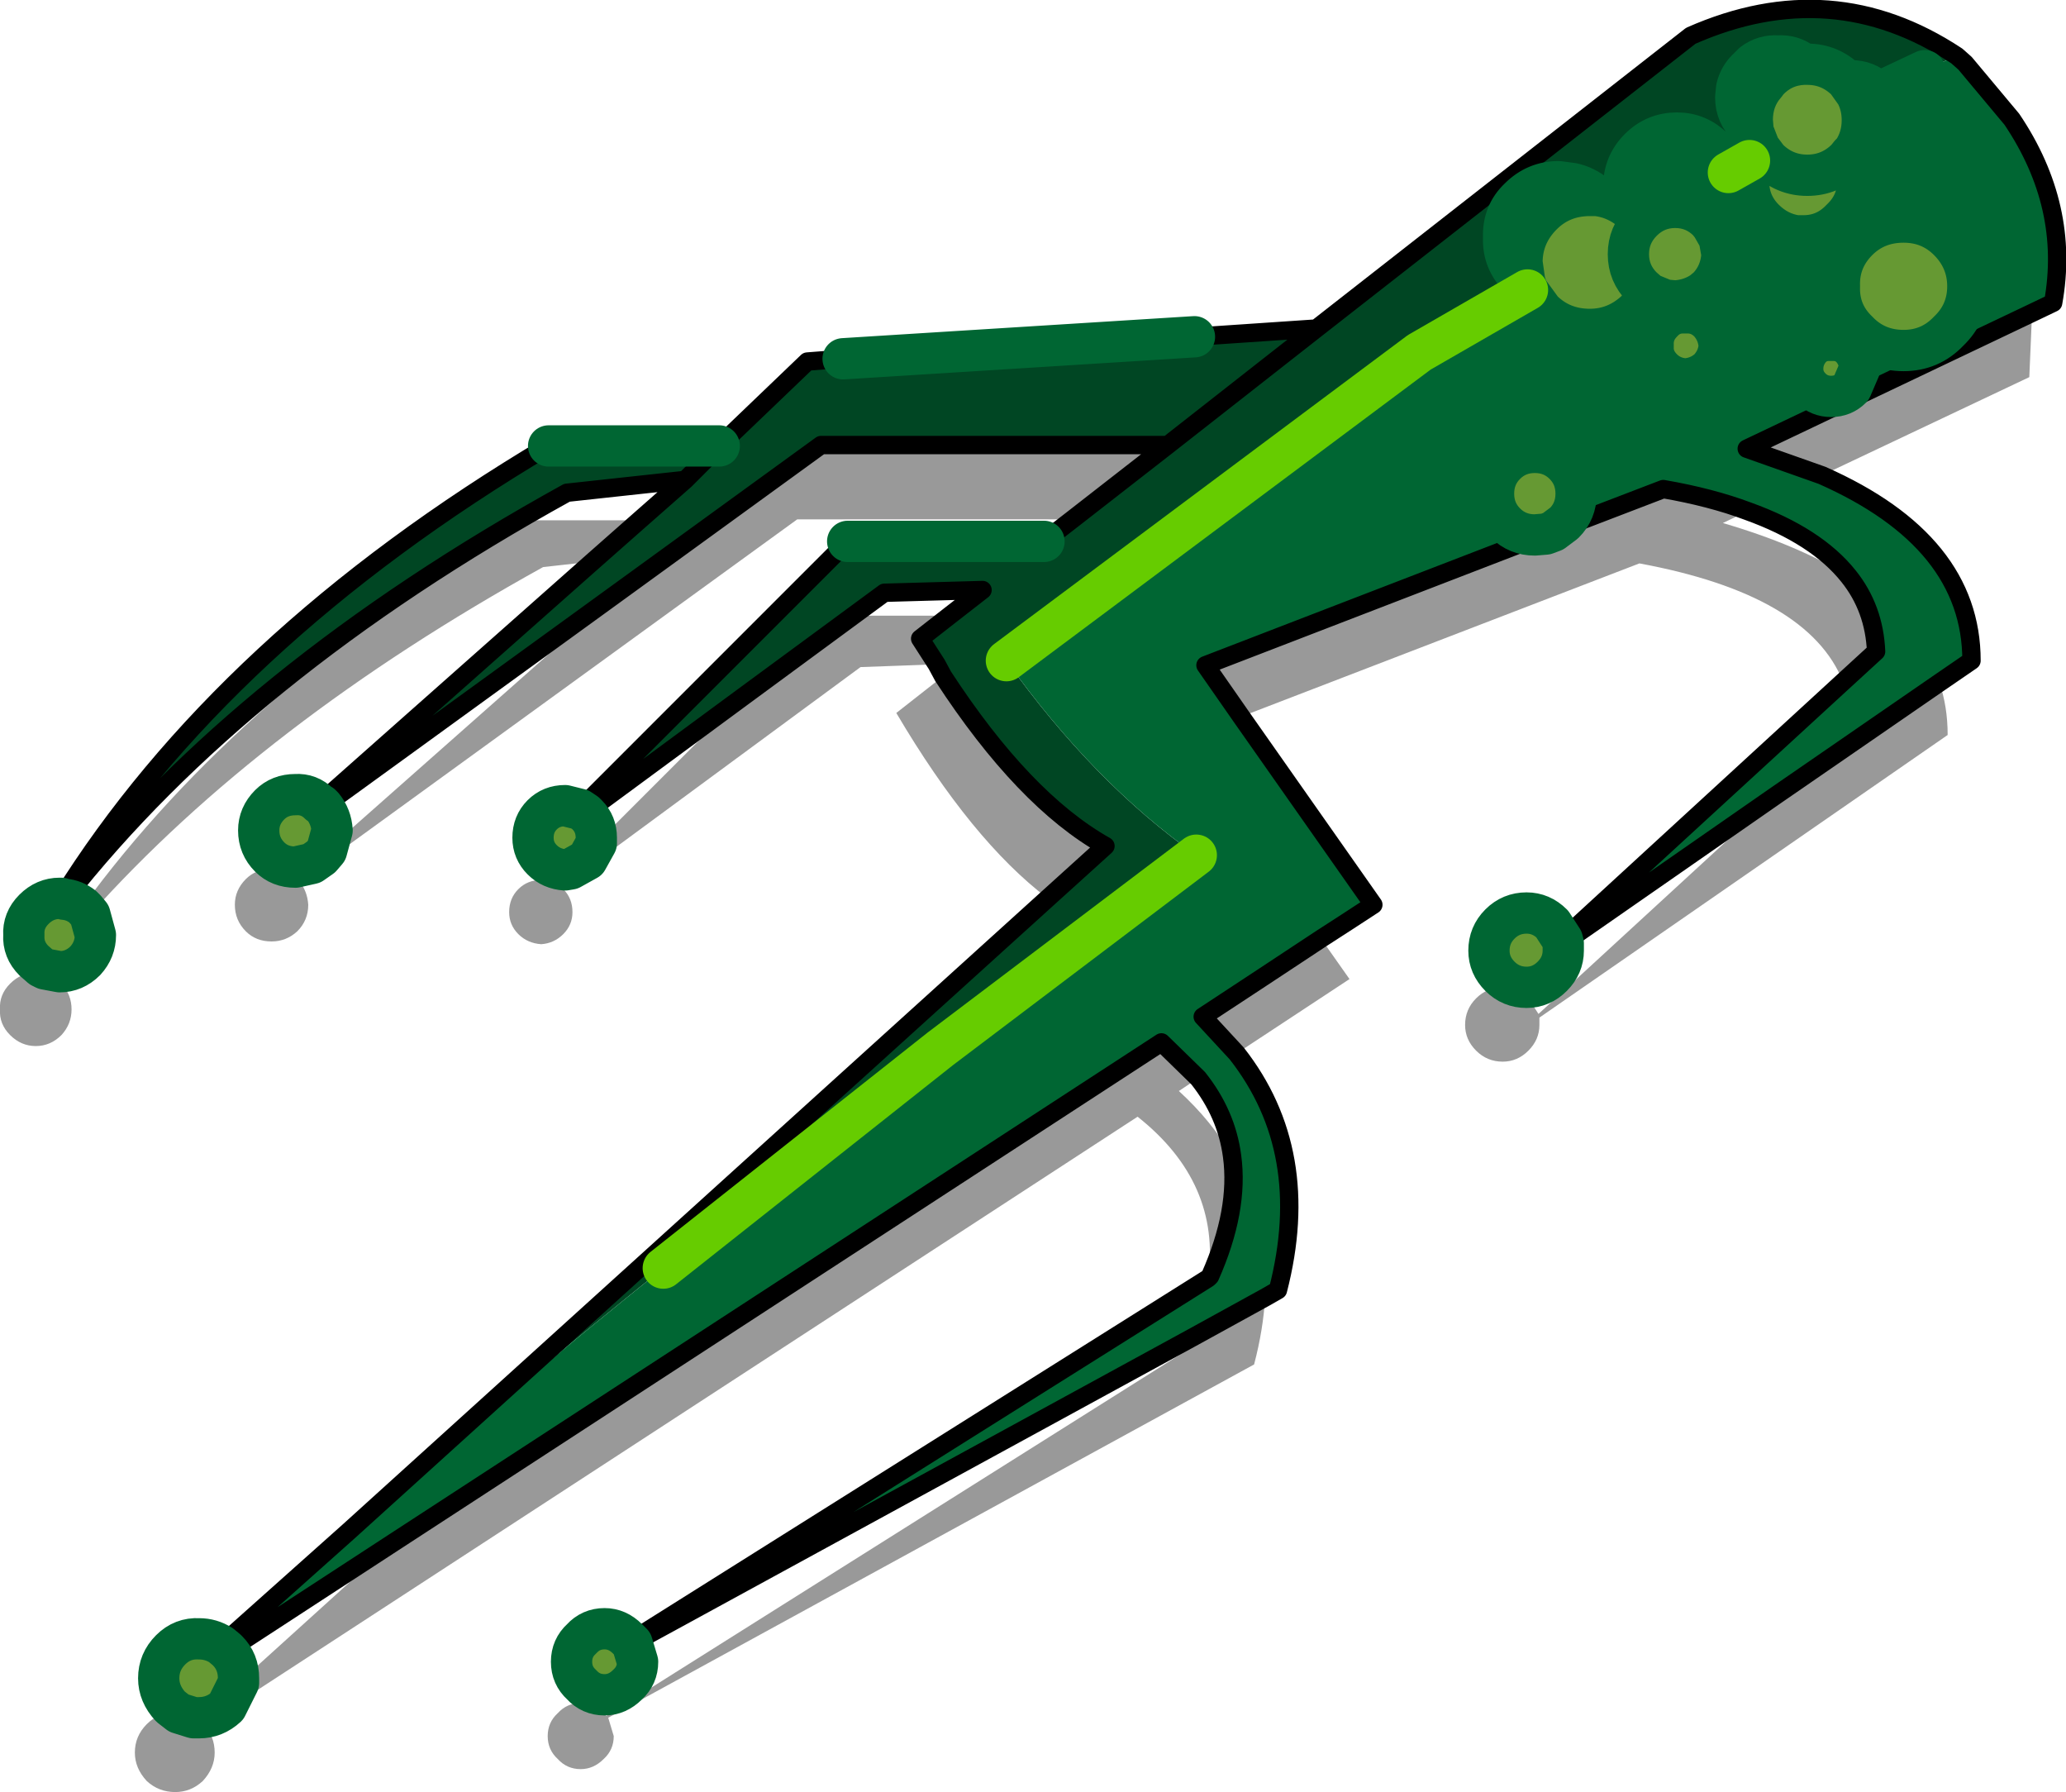
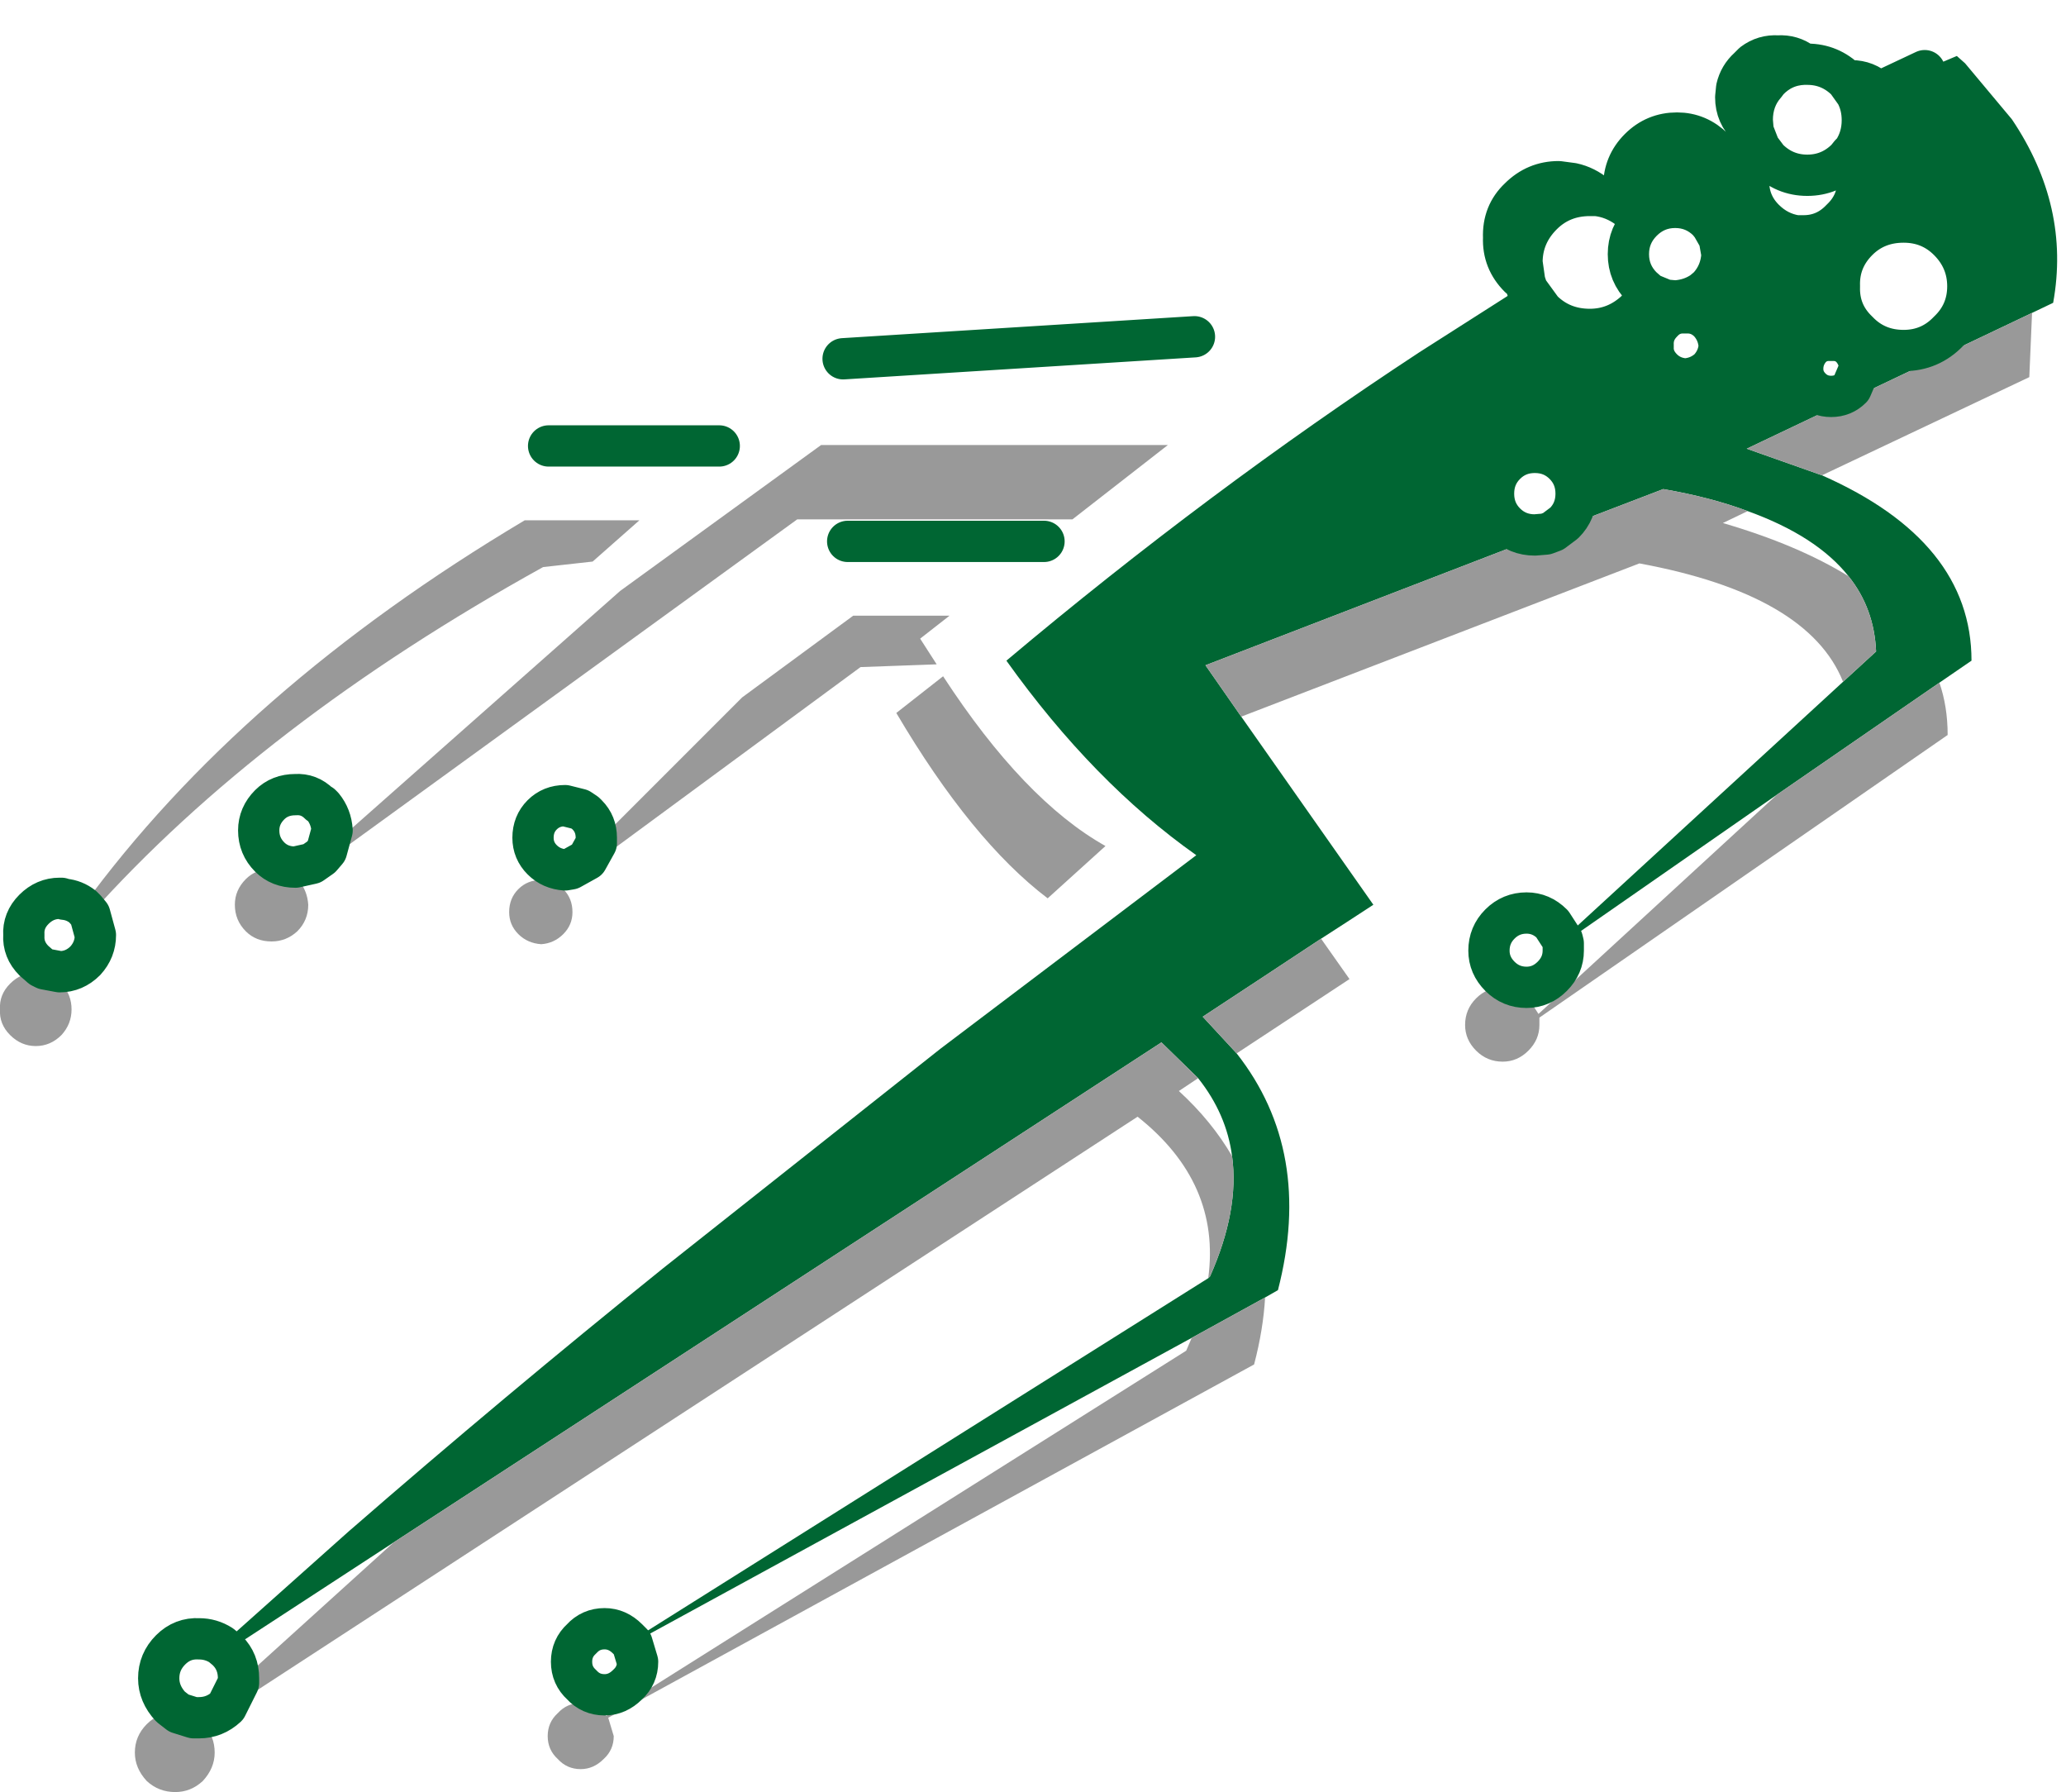
<svg xmlns="http://www.w3.org/2000/svg" xmlns:xlink="http://www.w3.org/1999/xlink" width="112.6px" height="97.65px">
  <g transform="matrix(1, 0, 0, 1, -218.9, -150.9)">
    <use xlink:href="#object-0" width="112.6" height="97.65" transform="matrix(1, 0, 0, 1, 218.9, 150.9)" />
  </g>
  <defs>
    <g transform="matrix(1, 0, 0, 1, -218.9, -150.9)" id="object-0">
-       <path fill-rule="evenodd" fill="#004623" stroke="none" d="M325.55 153.95L324.6 154.35L323.8 154.75L321.25 155.95L321.2 155.85Q320.6 155.3 319.8 155.3L319.55 155.3Q318.65 154.4 317.4 154.4L317.2 154.4L317.15 154.35Q316.55 153.9 315.8 153.95Q315.05 153.9 314.45 154.35L314.2 154.6Q313.7 155.05 313.55 155.7L313.5 156.2Q313.5 157.15 314.2 157.8L314.1 158.6L314.2 159.5L313.05 160.1L312.3 159Q311.45 158.15 310.3 158.15Q309.1 158.15 308.25 159Q307.4 159.85 307.4 161.05L307.65 162.25Q306.85 161.65 305.9 161.55Q305.3 161.05 304.6 160.9L303.85 160.8Q302.6 160.8 301.7 161.7Q300.8 162.55 300.85 163.85Q300.8 165.1 301.7 166L302 166.25L302.05 166.4L296.25 170.1Q284.75 177.65 273.75 186.9Q278.5 193.55 284.1 197.5L270.15 208.05L255.05 220Q246.35 227 237.9 234.35L276 199.85L279.15 197Q274.7 194.5 270.3 187.75L269.95 187.1L269.05 185.7L270.65 184.45L272.45 183.05L267.1 183.2L265.4 184.45L259.35 188.9L250.8 195.2L250.5 195L265.1 180.4L275.8 180.4L277.35 179.2L282.55 175.15L290.65 168.8L311.05 152.85Q318.75 149.45 325.55 153.95M290.65 168.8L282.55 175.15L263.65 175.15L252.7 183.1L236.5 194.85L236.4 194.75L236.3 194.7L251.2 181.5L253.75 179.25L256.25 177.05L249.8 177.75Q232.15 187.5 222.4 199.9L222.25 199.85Q231.05 185.75 248.8 175.2L258.1 175.2L262.9 170.6L264.85 170.45L284 169.25L290.65 168.8M258.1 175.2L256.25 177.05L258.1 175.2" />
      <path fill-rule="evenodd" fill="#006633" stroke="none" d="M323.8 154.75L324.6 154.35L325.55 153.95L326 154.35L328.55 157.4Q331.75 162.15 330.8 167.4L329.65 167.95L314.1 175.35L318.2 176.8Q326.35 180.4 326.35 186.9L324.6 188.1L315.75 194.2L304.1 202.3L304.05 202.1L319.35 188.05L321.15 186.4Q321.05 184.05 319.65 182.3Q317.9 180.1 314.15 178.75Q312.15 178 309.55 177.55L303.55 179.85L304.15 179.4Q304.8 178.75 304.8 177.8Q304.8 176.85 304.15 176.2Q303.5 175.55 302.55 175.55Q301.6 175.55 300.95 176.2Q300.3 176.85 300.3 177.8Q300.3 178.75 300.95 179.4Q301.6 180.05 302.55 180.05L303.15 180L284.6 187.15L286.55 189.95L293.75 200.2Q292.3 201.15 290.9 202.05Q287.65 204.2 284.45 206.3L286.3 208.3Q290.5 213.65 288.55 221.2L287.85 221.6L283.85 223.8L253.35 240.45L253.25 240.35L284.75 220.55L284.85 220.45Q286.45 216.85 286.05 213.9Q285.75 211.6 284.2 209.65L282.2 207.7L240.35 234.95L231.3 240.85L231.25 240.8L230.95 240.55L237.9 234.35Q246.35 227 255.05 220L270.15 208.05L284.1 197.5Q278.5 193.55 273.75 186.9Q284.75 177.65 296.25 170.1L302.05 166.4L302.15 166.7L302.95 167.8Q304 168.85 305.55 168.85Q307 168.85 308.1 167.8L308.8 166.9L309.65 167.25L309.35 167.5Q308.55 168.25 308.55 169.35Q308.55 170.4 309.35 171.15Q310.1 171.9 311.15 171.95Q312.2 171.9 312.95 171.15Q313.7 170.4 313.75 169.35Q313.7 168.25 312.95 167.5L311.7 166.8L312 166.55Q312.7 165.8 312.75 164.75L312.6 163.9L313.25 164L313.75 163.9Q314.35 164.45 315.2 164.45Q316.05 164.45 316.75 163.8L316.8 163.75L317.2 163.75Q318.4 163.75 319.25 162.85Q320.15 162 320.15 160.8L320.15 160.45L320.7 158.95L321.2 158.6Q321.75 158 321.75 157.25L321.65 156.6L321.25 155.95L321.2 155.85Q320.6 155.3 319.8 155.3L319.55 155.3L320.05 156Q320.4 156.65 320.4 157.45Q320.4 158.4 319.9 159.15L320.7 158.95L321.2 158.6Q321.75 158 321.75 157.25L321.65 156.6L321.25 155.95L323.8 154.75M302 166.25L301.7 166Q300.8 165.1 300.85 163.85Q300.8 162.55 301.7 161.7Q302.6 160.8 303.85 160.8L304.6 160.9Q305.3 161.05 305.9 161.55L305.55 161.55Q304 161.55 302.95 162.6Q301.85 163.7 301.85 165.2L302 166.25M307.65 162.25L307.4 161.05Q307.4 159.85 308.25 159Q309.1 158.15 310.3 158.15Q311.45 158.15 312.3 159L313.05 160.1L314.2 159.5L314.1 158.6L314.2 157.8Q313.5 157.15 313.5 156.2L313.55 155.7Q313.7 155.05 314.2 154.6L314.45 154.35Q315.05 153.9 315.8 153.95Q316.55 153.9 317.15 154.35L317.2 154.4Q316.05 154.45 315.25 155.3L315.1 155.5Q314.4 156.3 314.4 157.45L314.45 158.05L314.2 157.8L314.45 158.05L314.8 158.95Q314.45 159.35 314.35 159.85L314.2 160.35L313.65 160.75L313.6 160.85L313.25 160.85L313.15 160.85L313.1 160.3L313.15 160.85L313.25 160.85L313.6 160.85L313.1 161.7L313.15 161.05L313.15 160.85L313.15 161.05L313.1 161.7L313.1 161.85L313.05 162.3Q313 163.15 313.65 163.8L313.75 163.9L313.25 164L312.6 163.9L312.2 163.2L312.3 163.05L313.1 161.85L312.3 163.05L312.2 163.2L312 162.95Q311.25 162.2 310.2 162.2Q309.15 162.2 308.4 162.95L308.1 162.6L307.65 162.25M320.7 158.95L320.15 160.45L319.75 159.3L319.9 159.15L320.7 158.95M311.7 166.8L312.95 167.5Q313.7 168.25 313.75 169.35Q313.7 170.4 312.95 171.15Q312.2 171.9 311.15 171.95Q310.1 171.9 309.35 171.15Q308.55 170.4 308.55 169.35Q308.55 168.25 309.35 167.5L309.65 167.25L310.2 167.3Q311.05 167.25 311.7 166.8M273.75 186.9L296.25 170.1L302.15 166.7L296.25 170.1L273.75 186.9M313.1 160.3L313.05 160.1L313.1 160.3L314.25 159.65L313.1 160.3M314.2 159.5L314.25 159.65L314.2 159.5M314.25 159.65L314.35 159.85L314.25 159.65M312.05 171Q312.55 170.45 312.6 169.75Q312.55 169 312.05 168.45Q311.5 167.9 310.75 167.95Q310 167.9 309.5 168.45Q308.95 169 309 169.75Q308.95 170.45 309.5 171Q310 171.5 310.75 171.55Q311.5 171.5 312.05 171M317.6 169.85Q317.15 170.35 317.15 171Q317.15 171.6 317.6 172.05Q318.05 172.5 318.7 172.5Q319.35 172.5 319.8 172.05L320.25 171Q320.25 170.35 319.8 169.85Q319.35 169.4 318.7 169.45Q318.05 169.4 317.6 169.85M326.15 166.5Q326.15 165.05 325.1 164Q324.1 163 322.65 163Q321.15 163 320.15 164Q319.1 165.05 319.15 166.5Q319.1 167.95 320.15 168.95Q321.15 170 322.65 170Q324.1 170 325.1 168.95Q326.15 167.95 326.15 166.5" />
      <path fill-rule="evenodd" fill="#999999" stroke="none" d="M282.55 175.15L277.35 179.2L262.35 179.2L235.2 198.9Q235.65 199.45 235.7 200.2Q235.7 201.05 235.1 201.65Q234.5 202.2 233.7 202.2Q232.85 202.2 232.3 201.65Q231.7 201.05 231.7 200.2Q231.7 199.4 232.3 198.8Q232.85 198.25 233.7 198.25Q234.45 198.2 235 198.75L235.9 197.95L236.4 197.6L236.7 197.25L252.7 183.1L263.65 175.15L282.55 175.15M259.35 188.9L265.4 184.45L270.65 184.45L269.05 185.7L269.95 187.1L265.8 187.25L249.5 199.25L249.6 199.35Q250.1 199.85 250.1 200.6Q250.1 201.3 249.6 201.8Q249.1 202.3 248.4 202.35Q247.65 202.3 247.15 201.8Q246.65 201.3 246.65 200.6Q246.65 199.85 247.15 199.35Q247.65 198.85 248.4 198.85L249.2 199.05L250 198.25L250.9 197.75L251.4 196.85L259.35 188.9M270.3 187.75Q274.7 194.5 279.15 197L276 199.85Q271.85 196.7 267.75 189.75L270.3 187.75M329.65 167.95L329.5 171.45L318.2 176.8L314.1 175.35L329.65 167.95M324.6 188.1Q325.05 189.4 325.05 190.95L302.8 206.35L302.8 206.75Q302.8 207.55 302.2 208.15Q301.6 208.75 300.8 208.75Q299.95 208.75 299.35 208.15Q298.75 207.55 298.75 206.75Q298.75 205.9 299.35 205.3Q299.95 204.7 300.8 204.7Q301.6 204.7 302.2 205.3L302.75 206.15L315.75 194.2L324.6 188.1M319.35 188.05Q317.45 183.3 308.25 181.6L286.55 189.95L284.6 187.15L303.15 180L303.55 179.85L309.55 177.55Q312.15 178 314.15 178.75L312.8 179.4Q316.9 180.6 319.65 182.3Q321.05 184.05 321.15 186.4L319.35 188.05M290.9 202.05L292.45 204.25L286.3 208.3L284.45 206.3Q287.65 204.2 290.9 202.05M287.85 221.6Q287.75 223.35 287.25 225.25L252.05 244.5L252.35 245.5Q252.35 246.25 251.8 246.75Q251.25 247.3 250.55 247.3Q249.8 247.3 249.3 246.75Q248.75 246.25 248.75 245.5Q248.75 244.75 249.3 244.25Q249.8 243.7 250.55 243.7Q251.25 243.7 251.8 244.25L251.95 244.4L283.55 224.5L283.85 223.8L287.85 221.6M284.75 220.55Q285.45 215.35 280.9 211.75L230 244.9Q230.6 245.5 230.6 246.4Q230.6 247.25 229.95 247.95Q229.3 248.55 228.45 248.55Q227.55 248.55 226.9 247.95Q226.25 247.25 226.25 246.4Q226.25 245.5 226.9 244.85Q227.55 244.2 228.45 244.25L228.65 244.25L229.45 244.5L229.65 244.6L229.75 244.5Q230.6 244.5 231.25 243.9L231.9 242.6L240.35 234.95L282.2 207.7L284.2 209.65L283.15 210.35Q284.95 212 286.05 213.9Q286.45 216.85 284.85 220.45L284.75 220.55M223.4 200.3Q232.05 188.45 247.5 179.25L253.75 179.25L251.2 181.5L248.5 181.8Q233.15 190.3 223.8 200.75L223.55 200.45L223.4 200.3M221.35 203.7L221.1 203.95Q221.75 204.05 222.25 204.5Q222.8 205.1 222.8 205.9Q222.8 206.7 222.25 207.3Q221.65 207.9 220.85 207.9Q220.05 207.9 219.45 207.3Q218.85 206.7 218.9 205.9Q218.85 205.1 219.45 204.5Q220.05 203.9 220.85 203.9L220.95 203.9L221.15 203.6L221.35 203.7" />
-       <path fill-rule="evenodd" fill="#669933" stroke="none" d="M250.5 195L250.8 195.2L250.9 195.3Q251.4 195.8 251.4 196.55L251.4 196.85L250.9 197.75L250 198.25L249.7 198.3Q248.95 198.25 248.45 197.75Q247.95 197.25 247.95 196.55Q247.95 195.8 248.45 195.3Q248.95 194.8 249.7 194.8L250.5 195M302.05 166.4L302 166.25L301.85 165.2Q301.85 163.7 302.95 162.6Q304 161.55 305.55 161.55L305.9 161.55Q306.85 161.65 307.65 162.25L308.1 162.6L308.4 162.95Q309.15 162.2 310.2 162.2Q311.25 162.2 312 162.95L312.2 163.2L312.6 163.9L312.75 164.75Q312.7 165.8 312 166.55L311.7 166.8Q311.05 167.25 310.2 167.3L309.65 167.25L308.8 166.9L308.1 167.8Q307 168.85 305.55 168.85Q304 168.85 302.95 167.8L302.15 166.7L302.05 166.4M317.2 154.4L317.4 154.4Q318.65 154.4 319.55 155.3L320.05 156Q320.4 156.65 320.4 157.45Q320.4 158.4 319.9 159.15L319.75 159.3L320.15 160.45L320.15 160.8Q320.15 162 319.25 162.85Q318.4 163.75 317.2 163.75L316.8 163.75L316.75 163.8Q316.05 164.45 315.2 164.45Q314.35 164.45 313.75 163.9L313.65 163.8Q313 163.15 313.05 162.3L313.1 161.85L313.1 161.7L313.6 160.85L313.65 160.75L314.2 160.35L314.35 159.85Q314.45 159.35 314.8 158.95L315.25 159.55Q316.15 160.45 317.4 160.45Q318.65 160.45 319.55 159.55L319.75 159.3L319.55 159.55Q318.65 160.45 317.4 160.45Q316.15 160.45 315.25 159.55L314.8 158.95L314.45 158.05L314.4 157.45Q314.4 156.3 315.1 155.5L315.25 155.3Q316.05 154.45 317.2 154.4M316.8 163.75Q315.8 163.6 315.05 162.85Q314.2 162 314.2 160.8L314.2 160.35L314.2 160.8Q314.2 162 315.05 162.85Q315.8 163.6 316.8 163.75M312.05 171Q311.5 171.5 310.75 171.55Q310 171.5 309.5 171Q308.95 170.45 309 169.75Q308.95 169 309.5 168.45Q310 167.9 310.75 167.95Q311.5 167.9 312.05 168.45Q312.55 169 312.6 169.75Q312.55 170.45 312.05 171M317.6 169.85Q318.05 169.4 318.7 169.45Q319.35 169.4 319.8 169.85Q320.25 170.35 320.25 171L319.8 172.05Q319.35 172.5 318.7 172.5Q318.05 172.5 317.6 172.05Q317.15 171.6 317.15 171Q317.15 170.35 317.6 169.85M326.15 166.5Q326.15 167.95 325.1 168.95Q324.1 170 322.65 170Q321.15 170 320.15 168.95Q319.1 167.95 319.15 166.5Q319.1 165.05 320.15 164Q321.15 163 322.65 163Q324.1 163 325.1 164Q326.15 165.05 326.15 166.5M304.1 202.3L304.1 202.7Q304.1 203.5 303.5 204.1Q302.9 204.7 302.1 204.7Q301.25 204.7 300.65 204.1Q300.05 203.5 300.05 202.7Q300.05 201.85 300.65 201.25Q301.25 200.65 302.1 200.65Q302.9 200.65 303.5 201.25L304.05 202.1L304.1 202.3M253.35 240.45L253.65 241.45Q253.65 242.2 253.1 242.7Q252.55 243.25 251.85 243.25Q251.1 243.25 250.6 242.7Q250.05 242.2 250.05 241.45Q250.05 240.7 250.6 240.2Q251.1 239.65 251.85 239.65Q252.55 239.65 253.1 240.2L253.25 240.35L253.35 240.45M228.65 244.25L228.2 243.9Q227.55 243.2 227.55 242.35Q227.55 241.45 228.2 240.8Q228.85 240.15 229.75 240.2Q230.4 240.2 230.95 240.55L231.25 240.8L231.3 240.85Q231.9 241.45 231.9 242.35L231.9 242.6L231.25 243.9Q230.6 244.5 229.75 244.5L229.45 244.5L228.65 244.25M303.55 179.85L303.15 180L302.55 180.05Q301.6 180.05 300.95 179.4Q300.3 178.75 300.3 177.8Q300.3 176.85 300.95 176.2Q301.6 175.55 302.55 175.55Q303.5 175.55 304.15 176.2Q304.8 176.85 304.8 177.8Q304.8 178.75 304.15 179.4L303.55 179.85M308.4 162.95Q307.65 163.7 307.65 164.75Q307.65 165.8 308.4 166.55L308.8 166.9L308.4 166.55Q307.65 165.8 307.65 164.75Q307.65 163.7 308.4 162.95M222.4 199.9Q222.95 199.95 223.4 200.3L223.55 200.45L223.8 200.75L224.1 201.85Q224.1 202.65 223.55 203.25Q222.95 203.85 222.15 203.85L221.35 203.7L221.15 203.6L220.75 203.25Q220.15 202.65 220.2 201.85Q220.15 201.05 220.75 200.45Q221.35 199.85 222.15 199.85L222.25 199.85L222.4 199.9M236.3 194.7L236.4 194.75L236.5 194.85Q236.95 195.4 237 196.15L236.7 197.25L236.4 197.6L235.9 197.95L235 198.15Q234.15 198.15 233.6 197.6Q233 197 233 196.15Q233 195.35 233.6 194.75Q234.15 194.2 235 194.2Q235.75 194.15 236.3 194.7" />
-       <path fill="none" stroke="#000000" stroke-width="1" stroke-linecap="round" stroke-linejoin="round" d="M325.55 153.95Q318.75 149.45 311.05 152.85L290.65 168.8L282.55 175.15L277.35 179.2L275.8 180.4M265.1 180.4L250.5 195M250.8 195.2L259.35 188.9L265.4 184.45L267.1 183.2L272.45 183.05L270.65 184.45L269.05 185.7L269.95 187.1L270.3 187.75Q274.7 194.5 279.15 197L276 199.85L237.9 234.35L230.95 240.55M329.65 167.95L330.8 167.4Q331.75 162.15 328.55 157.4L326 154.35L325.55 153.95M329.65 167.95L314.1 175.35L318.2 176.8Q326.35 180.4 326.35 186.9L324.6 188.1L315.75 194.2L304.1 202.3M304.05 202.1L319.35 188.05L321.15 186.4Q321.05 184.05 319.65 182.3Q317.9 180.1 314.15 178.75Q312.15 178 309.55 177.55L303.55 179.85M286.55 189.95L293.75 200.2Q292.3 201.15 290.9 202.05Q287.65 204.2 284.45 206.3L286.3 208.3Q290.5 213.65 288.55 221.2L287.85 221.6L283.85 223.8L253.35 240.45M253.25 240.35L284.75 220.55L284.85 220.45Q286.45 216.85 286.05 213.9Q285.75 211.6 284.2 209.65L282.2 207.7L240.35 234.95L231.3 240.85M303.15 180L284.6 187.15L286.55 189.95M284 169.25L290.65 168.8M258.1 175.2L262.9 170.6L264.85 170.45M253.75 179.25L256.25 177.05L249.8 177.75Q232.15 187.5 222.4 199.9M253.75 179.25L251.2 181.5L236.3 194.7M236.5 194.85L252.7 183.1L263.65 175.15L282.55 175.15M248.8 175.2Q231.05 185.75 222.25 199.85M256.25 177.05L258.1 175.2" />
      <path fill="none" stroke="#006633" stroke-width="2.25" stroke-linecap="round" stroke-linejoin="round" d="M275.8 180.4L265.1 180.4M250.5 195L250.8 195.2L250.9 195.3Q251.4 195.8 251.4 196.55L251.4 196.85L250.9 197.75L250 198.25L249.7 198.3Q248.95 198.25 248.45 197.75Q247.95 197.25 247.95 196.55Q247.95 195.8 248.45 195.3Q248.95 194.8 249.7 194.8L250.5 195M302.05 166.4L302 166.25L301.7 166Q300.8 165.1 300.85 163.85Q300.8 162.55 301.7 161.7Q302.6 160.8 303.85 160.8L304.6 160.9Q305.3 161.05 305.9 161.55Q306.85 161.65 307.65 162.25L307.4 161.05Q307.4 159.85 308.25 159Q309.1 158.15 310.3 158.15Q311.45 158.15 312.3 159L313.05 160.1L313.1 160.3L313.15 160.85L313.25 160.85L313.6 160.85L313.65 160.75L314.2 160.35L314.35 159.85Q314.45 159.35 314.8 158.95L315.25 159.55Q316.15 160.45 317.4 160.45Q318.65 160.45 319.55 159.55L319.75 159.3L319.9 159.15Q320.4 158.4 320.4 157.45Q320.4 156.65 320.05 156L319.55 155.3Q318.65 154.4 317.4 154.4L317.2 154.4L317.15 154.35Q316.55 153.9 315.8 153.95Q315.05 153.9 314.45 154.35L314.2 154.6Q313.7 155.05 313.55 155.7L313.5 156.2Q313.5 157.15 314.2 157.8L314.1 158.6L314.2 159.5L314.25 159.65L314.35 159.85M319.55 155.3L319.8 155.3Q320.6 155.3 321.2 155.85L321.25 155.95L323.8 154.75M321.25 155.95L321.65 156.6L321.75 157.25Q321.75 158 321.2 158.6L320.7 158.95L320.15 160.45L320.15 160.8Q320.15 162 319.25 162.85Q318.4 163.75 317.2 163.75L316.8 163.75L316.75 163.8Q316.05 164.45 315.2 164.45Q314.35 164.45 313.75 163.9L313.25 164L312.6 163.9L312.75 164.75Q312.7 165.8 312 166.55L311.7 166.8L312.95 167.5Q313.7 168.25 313.75 169.35Q313.7 170.4 312.95 171.15Q312.2 171.9 311.15 171.95Q310.1 171.9 309.35 171.15Q308.55 170.4 308.55 169.35Q308.55 168.25 309.35 167.5L309.65 167.25L308.8 166.9L308.1 167.8Q307 168.85 305.55 168.85Q304 168.85 302.95 167.8L302.15 166.7L302.05 166.4M319.9 159.15L320.7 158.95M319.75 159.3L320.15 160.45M314.2 160.35L314.2 160.8Q314.2 162 315.05 162.85Q315.8 163.6 316.8 163.75M314.45 158.05L314.4 157.45Q314.4 156.3 315.1 155.5L315.25 155.3Q316.05 154.45 317.2 154.4M313.15 160.85L313.15 161.05L313.1 161.7L313.6 160.85M314.45 158.05L314.2 157.8M314.8 158.95L314.45 158.05M313.75 163.9L313.65 163.8Q313 163.15 313.05 162.3L313.1 161.85L312.3 163.05L312.2 163.2L312.6 163.9M307.65 162.25L308.1 162.6L308.4 162.95Q309.15 162.2 310.2 162.2Q311.25 162.2 312 162.95L312.2 163.2M311.7 166.8Q311.05 167.25 310.2 167.3L309.65 167.25M312.05 171Q311.5 171.5 310.75 171.55Q310 171.5 309.5 171Q308.95 170.45 309 169.75Q308.95 169 309.5 168.45Q310 167.9 310.75 167.95Q311.5 167.9 312.05 168.45Q312.55 169 312.6 169.75Q312.55 170.45 312.05 171M317.6 169.85Q318.05 169.4 318.7 169.45Q319.35 169.4 319.8 169.85Q320.25 170.35 320.25 171L319.8 172.05Q319.35 172.5 318.7 172.5Q318.05 172.5 317.6 172.05Q317.15 171.6 317.15 171Q317.15 170.35 317.6 169.85M326.15 166.5Q326.15 167.95 325.1 168.95Q324.1 170 322.65 170Q321.15 170 320.15 168.95Q319.1 167.95 319.15 166.5Q319.1 165.05 320.15 164Q321.15 163 322.65 163Q324.1 163 325.1 164Q326.15 165.05 326.15 166.5M313.1 161.7L313.1 161.85M304.1 202.3L304.1 202.7Q304.1 203.5 303.5 204.1Q302.9 204.7 302.1 204.7Q301.25 204.7 300.65 204.1Q300.05 203.5 300.05 202.7Q300.05 201.85 300.65 201.25Q301.25 200.65 302.1 200.65Q302.9 200.65 303.5 201.25L304.05 202.1L304.1 202.3M253.35 240.45L253.65 241.45Q253.65 242.2 253.1 242.7Q252.55 243.25 251.85 243.25Q251.1 243.25 250.6 242.7Q250.05 242.2 250.05 241.45Q250.05 240.7 250.6 240.2Q251.1 239.65 251.85 239.65Q252.55 239.65 253.1 240.2L253.25 240.35L253.35 240.45M228.65 244.25L228.2 243.9Q227.55 243.2 227.55 242.35Q227.55 241.45 228.2 240.8Q228.85 240.15 229.75 240.2Q230.4 240.2 230.95 240.55L231.25 240.8L231.3 240.85Q231.9 241.45 231.9 242.35L231.9 242.6L231.25 243.9Q230.6 244.5 229.75 244.5L229.45 244.5L228.65 244.25M303.55 179.85L303.15 180L302.55 180.05Q301.6 180.05 300.95 179.4Q300.3 178.75 300.3 177.8Q300.3 176.85 300.95 176.2Q301.6 175.55 302.55 175.55Q303.5 175.55 304.15 176.2Q304.8 176.85 304.8 177.8Q304.8 178.75 304.15 179.4L303.55 179.85M302 166.25L301.85 165.2Q301.85 163.7 302.95 162.6Q304 161.55 305.55 161.55L305.9 161.55M308.8 166.9L308.4 166.55Q307.65 165.8 307.65 164.75Q307.65 163.7 308.4 162.95M264.85 170.45L284 169.25M222.4 199.9Q222.95 199.95 223.4 200.3L223.55 200.45L223.8 200.75L224.1 201.85Q224.1 202.65 223.55 203.25Q222.95 203.85 222.15 203.85L221.35 203.7L221.15 203.6L220.75 203.25Q220.15 202.65 220.2 201.85Q220.15 201.05 220.75 200.45Q221.35 199.85 222.15 199.85L222.25 199.85L222.4 199.9M236.3 194.7L236.4 194.75L236.5 194.85Q236.95 195.4 237 196.15L236.7 197.25L236.4 197.6L235.9 197.95L235 198.15Q234.15 198.15 233.6 197.6Q233 197 233 196.15Q233 195.35 233.6 194.75Q234.15 194.2 235 194.2Q235.75 194.15 236.3 194.7M258.1 175.2L248.8 175.2" />
-       <path fill="none" stroke="#66cc00" stroke-width="2.25" stroke-linecap="round" stroke-linejoin="round" d="M255.05 220L270.15 208.05L284.1 197.5M302.15 166.7L296.25 170.1L273.75 186.9M313.1 160.3L314.25 159.65" />
    </g>
  </defs>
</svg>